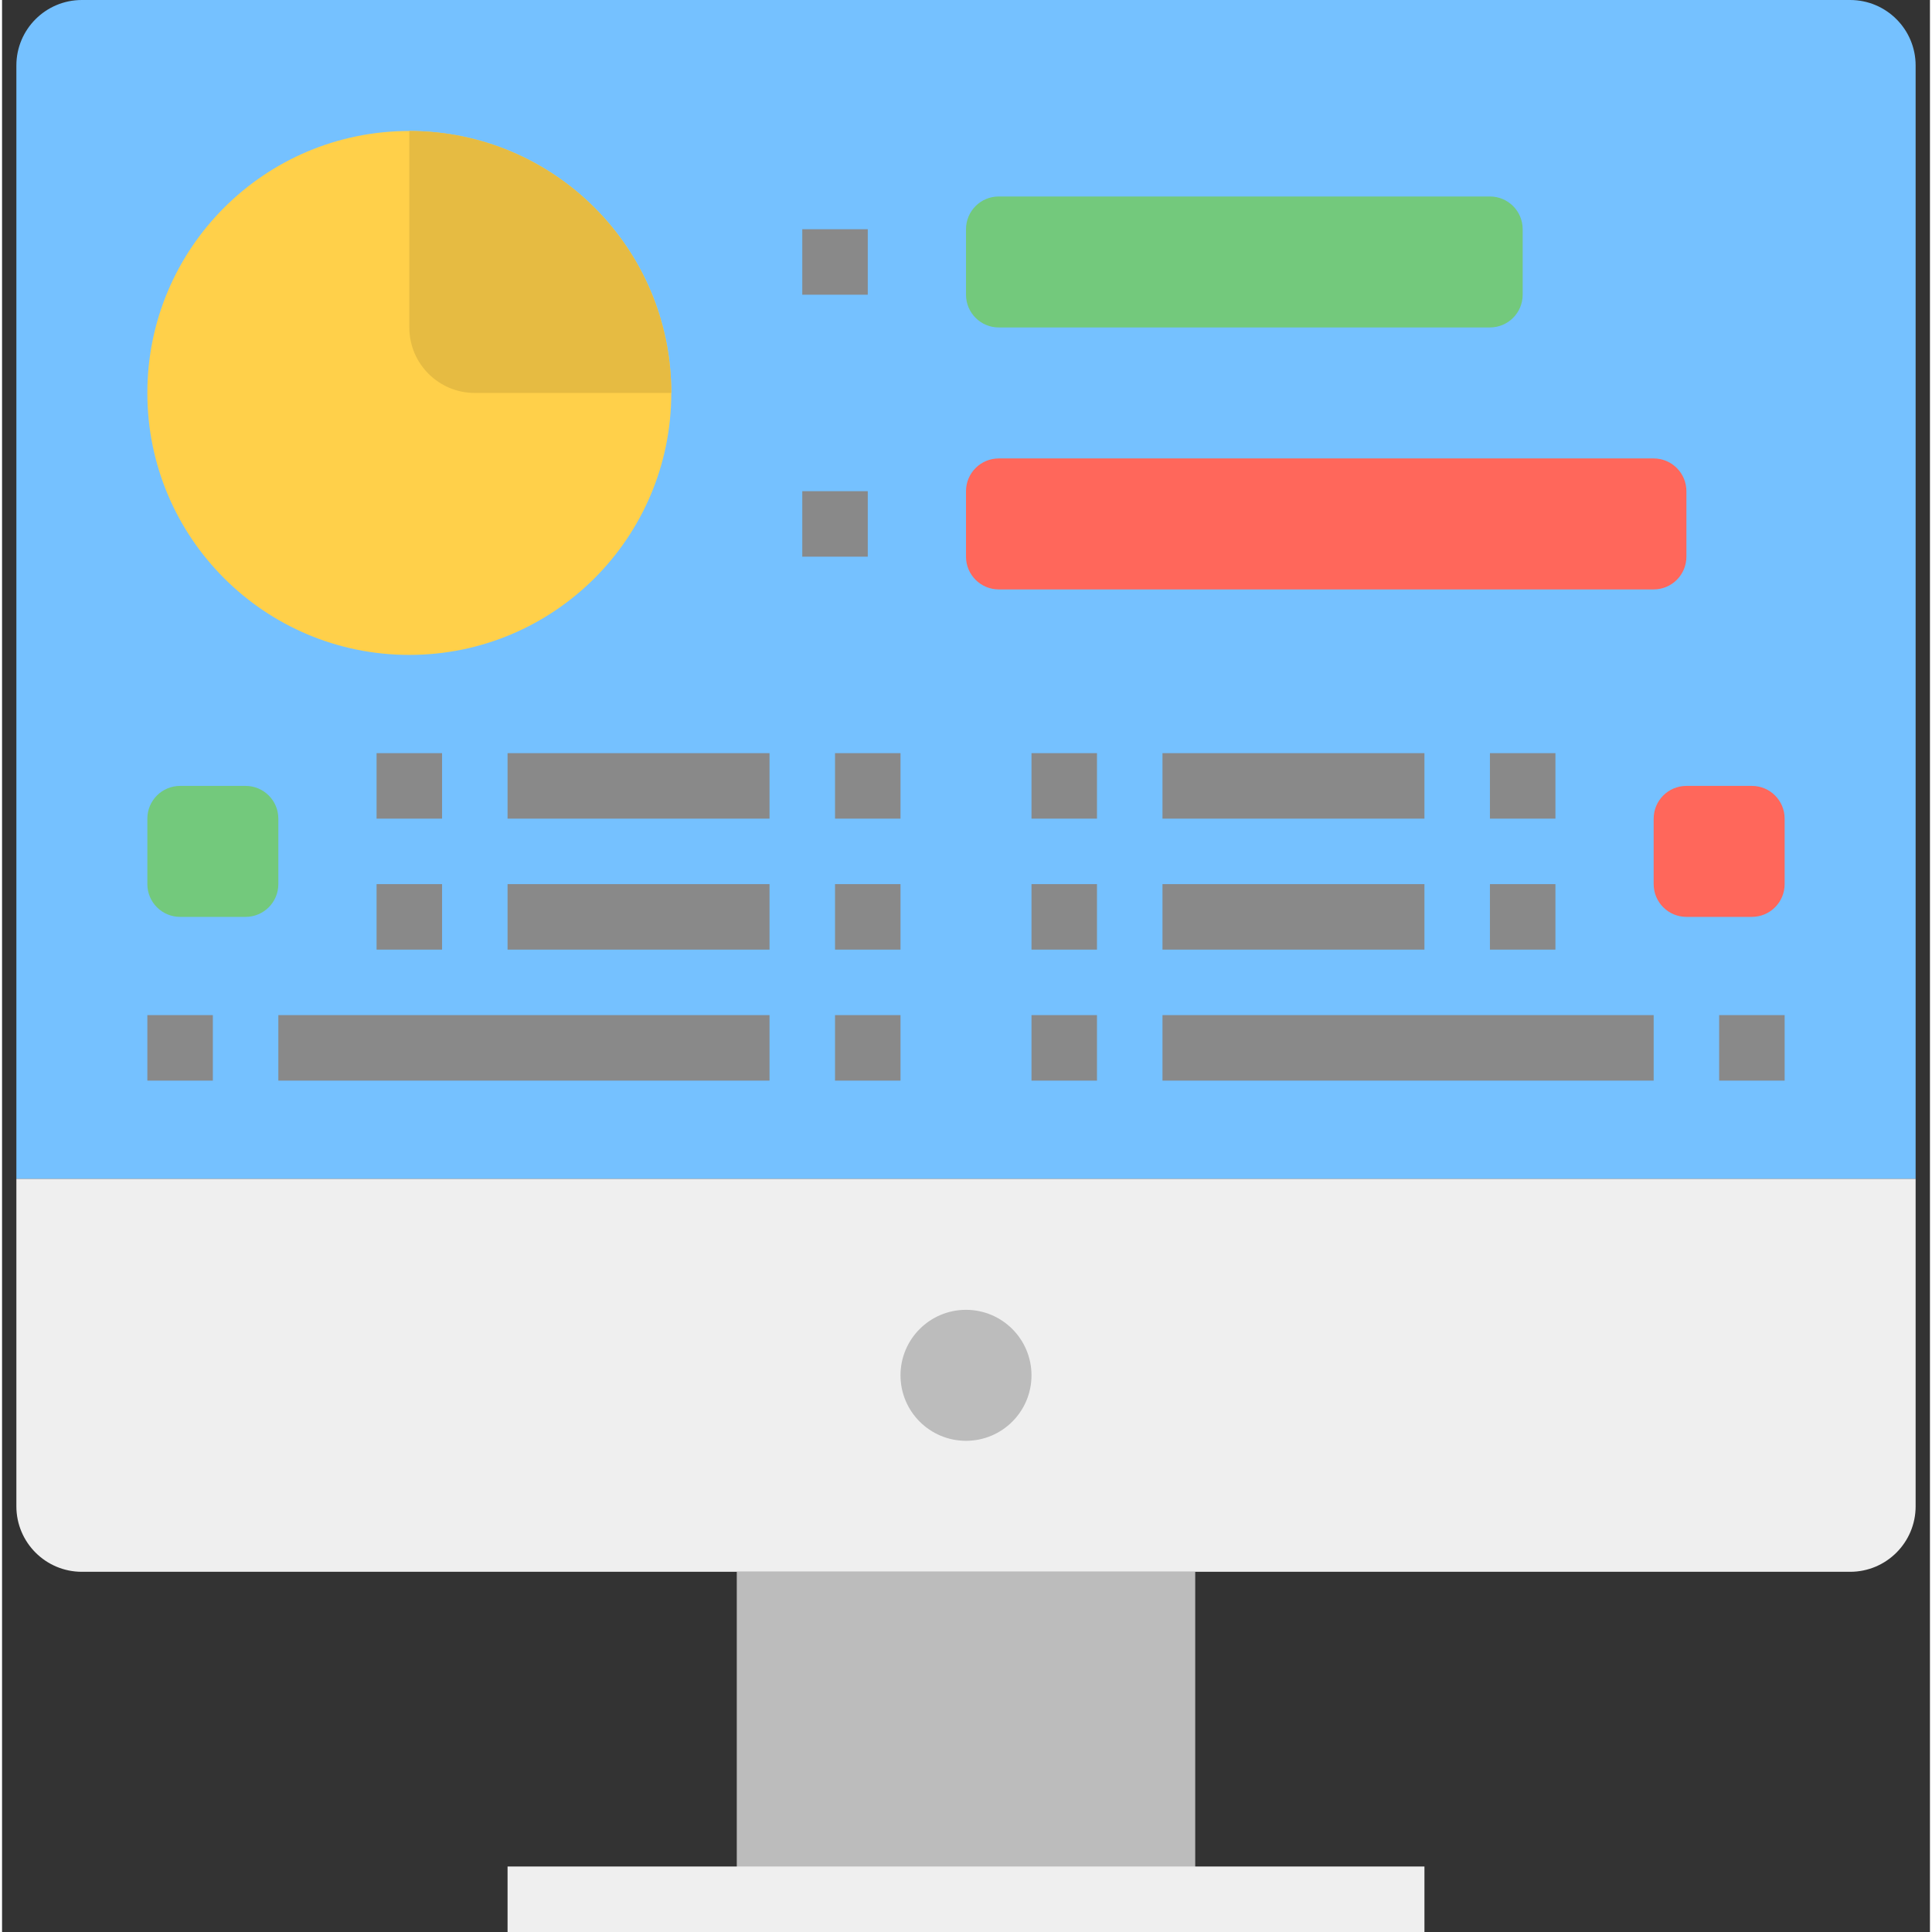
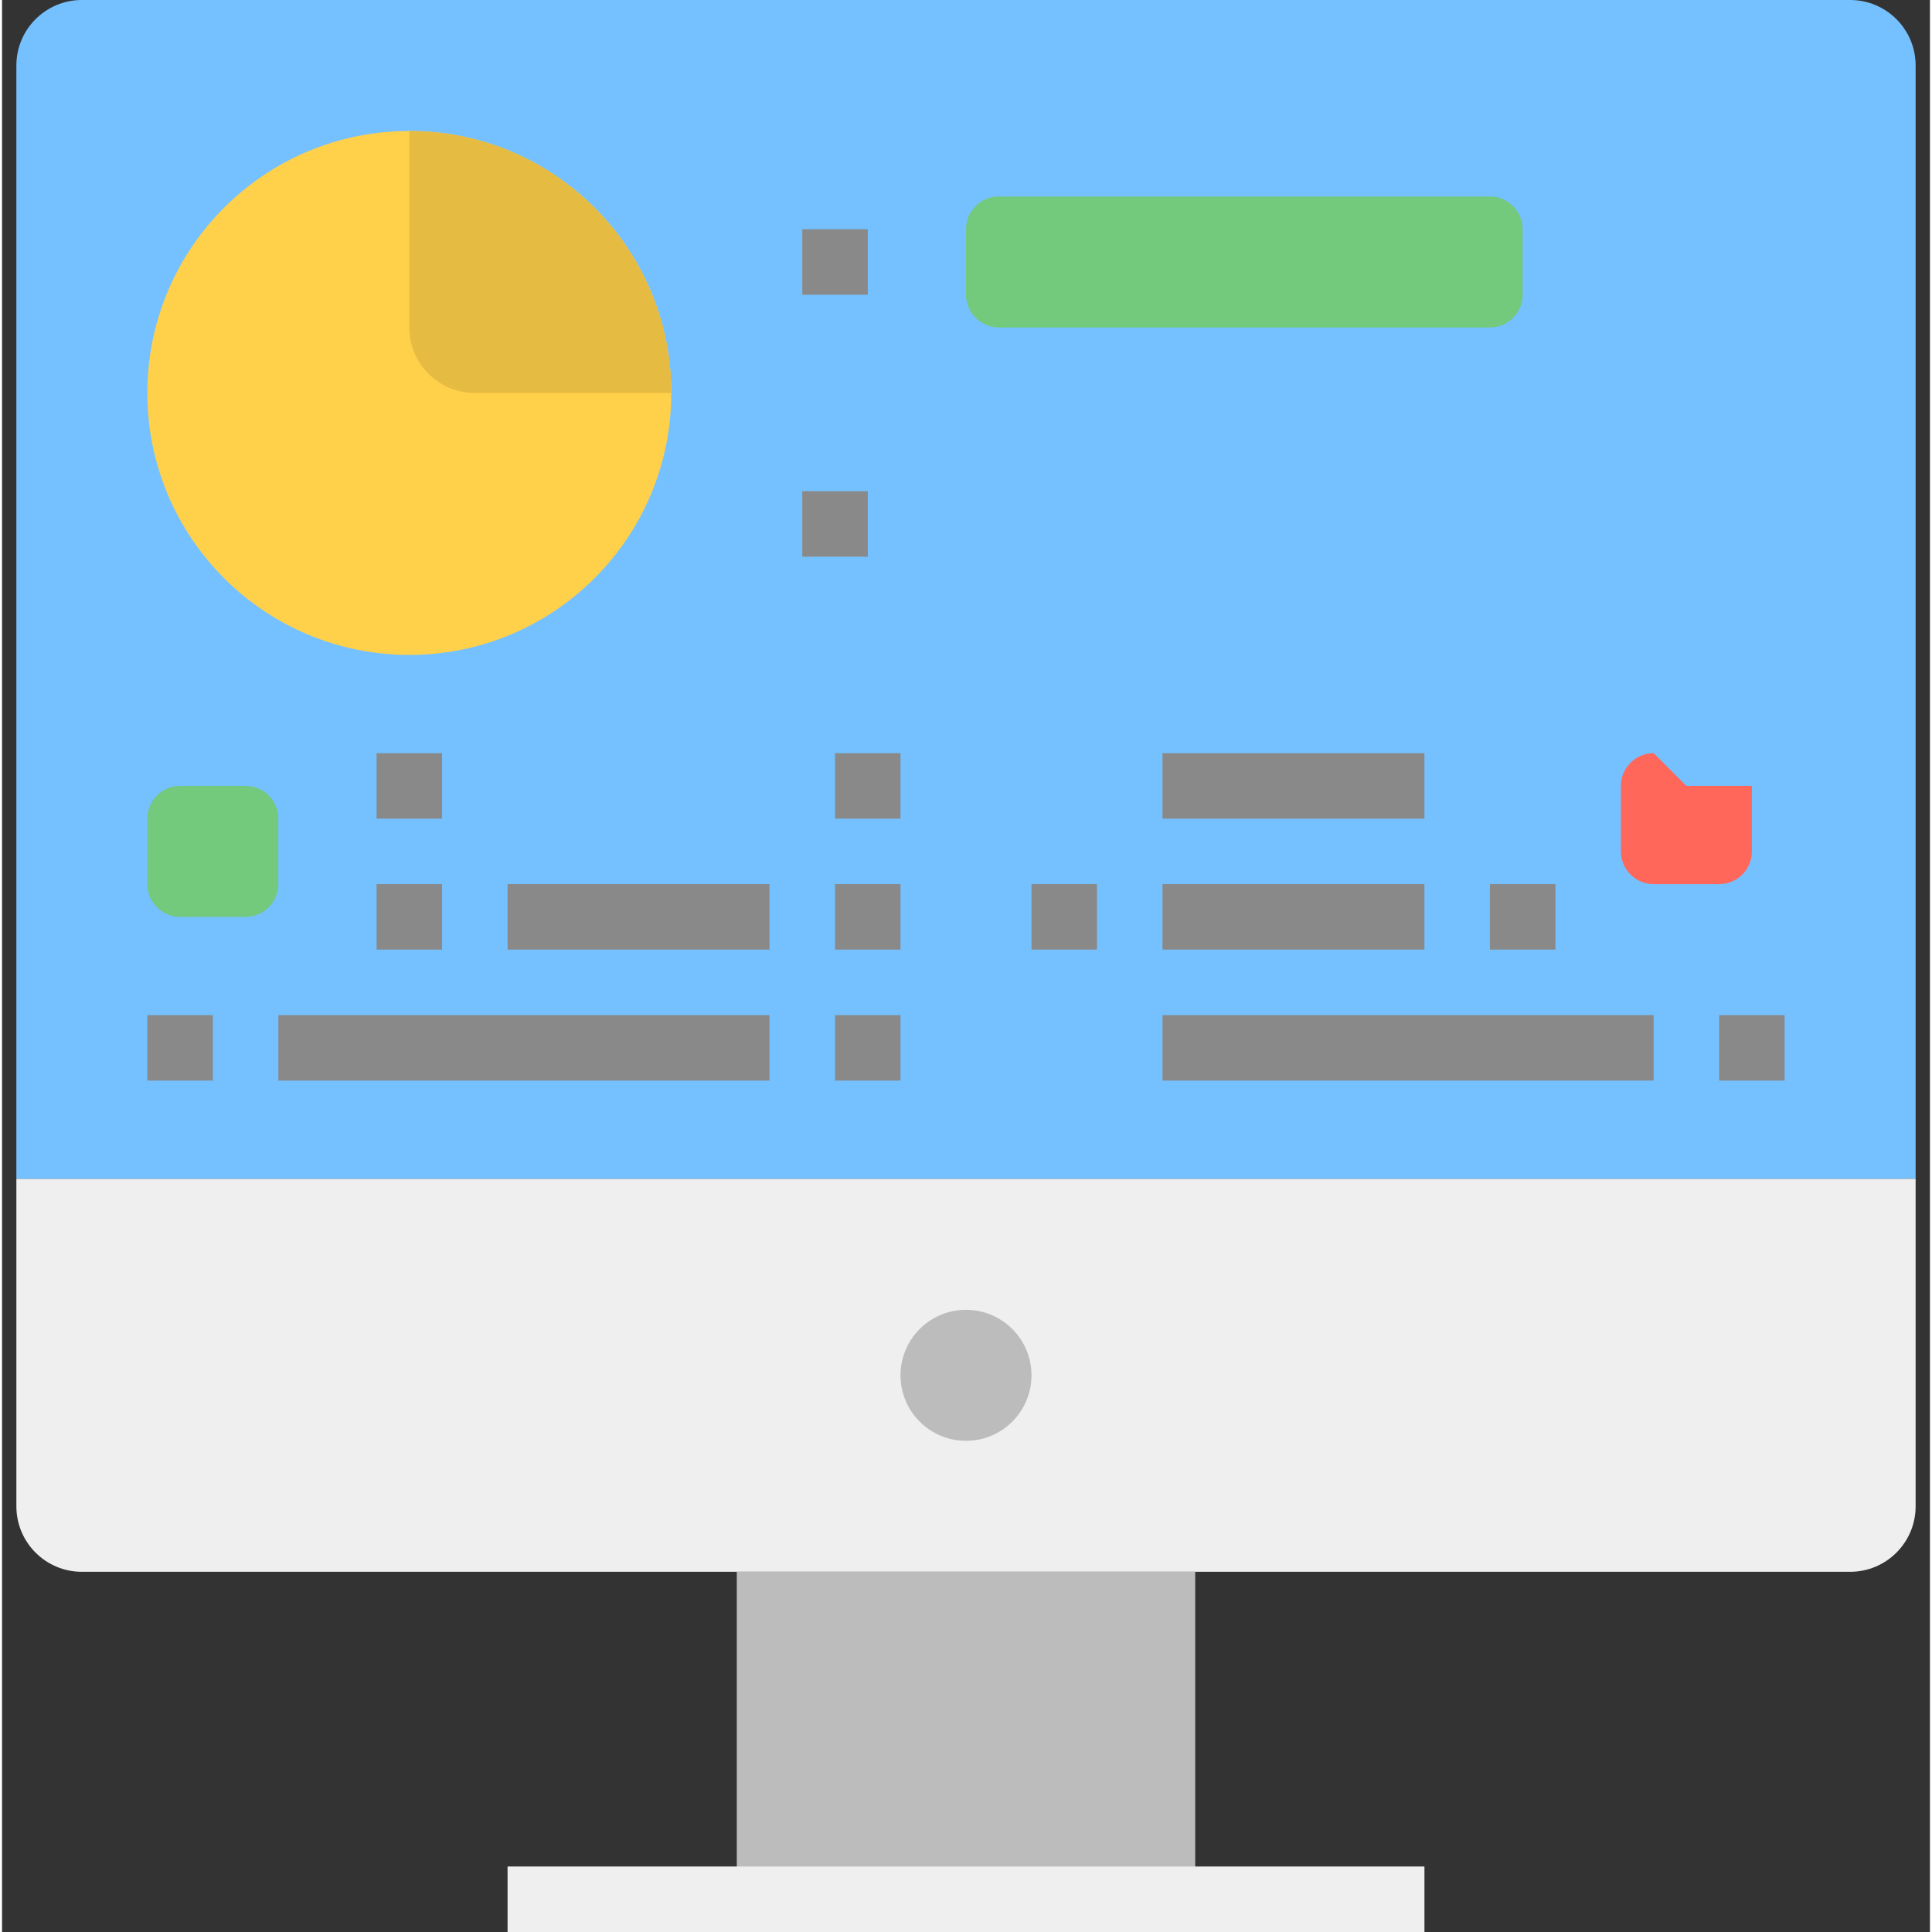
<svg xmlns="http://www.w3.org/2000/svg" height="472pt" viewBox="-3 0 471 472" width="472pt">
  <rect x="-3" y="0" width="471" height="472" fill="#333333" stroke="none" />
  <path d="m16.5 0h432c8.836 0 16 7.164 16 16v272h-464v-272c0-8.836 7.164-16 16-16zm0 0" fill="#75c1ff" />
  <path d="m.5 288h464v80c0 8.836-7.164 16-16 16h-432c-8.836 0-16-7.164-16-16zm0 0" fill="#efefef" />
  <path d="m248.5 336c0 8.836-7.164 16-16 16s-16-7.164-16-16 7.164-16 16-16 16 7.164 16 16zm0 0" fill="#bcbcbc" />
  <path d="m160.5 96c0 35.348-28.652 64-64 64s-64-28.652-64-64 28.652-64 64-64 64 28.652 64 64zm0 0" fill="#ffd04a" />
  <path d="m160.5 96h-48c-8.836 0-16-7.164-16-16v-48c35.348 0 64 28.652 64 64zm0 0" fill="#e6bb42" />
  <path d="m120.5 216h64v16h-64zm0 0" fill="#898989" />
  <path d="m200.5 216h16v16h-16zm0 0" fill="#898989" />
  <path d="m88.5 216h16v16h-16zm0 0" fill="#898989" />
  <path d="m200.5 248h16v16h-16zm0 0" fill="#898989" />
  <path d="m64.5 248h120v16h-120zm0 0" fill="#898989" />
  <path d="m32.5 248h16v16h-16zm0 0" fill="#898989" />
  <path d="m56.5 224h-16c-4.418 0-8-3.582-8-8v-16c0-4.418 3.582-8 8-8h16c4.418 0 8 3.582 8 8v16c0 4.418-3.582 8-8 8zm0 0" fill="#73c97c" />
  <g fill="#898989">
-     <path d="m120.5 184h64v16h-64zm0 0" />
    <path d="m200.5 184h16v16h-16zm0 0" />
    <path d="m88.5 184h16v16h-16zm0 0" />
    <path d="m280.5 216h64v16h-64zm0 0" />
    <path d="m248.5 216h16v16h-16zm0 0" />
    <path d="m360.5 216h16v16h-16zm0 0" />
-     <path d="m248.5 248h16v16h-16zm0 0" />
    <path d="m280.5 248h120v16h-120zm0 0" />
    <path d="m416.5 248h16v16h-16zm0 0" />
  </g>
-   <path d="m408.5 192h16c4.418 0 8 3.582 8 8v16c0 4.418-3.582 8-8 8h-16c-4.418 0-8-3.582-8-8v-16c0-4.418 3.582-8 8-8zm0 0" fill="#ff675b" />
+   <path d="m408.5 192h16v16c0 4.418-3.582 8-8 8h-16c-4.418 0-8-3.582-8-8v-16c0-4.418 3.582-8 8-8zm0 0" fill="#ff675b" />
  <path d="m280.5 184h64v16h-64zm0 0" fill="#898989" />
-   <path d="m248.5 184h16v16h-16zm0 0" fill="#898989" />
-   <path d="m360.5 184h16v16h-16zm0 0" fill="#898989" />
  <path d="m240.5 48h120c4.418 0 8 3.582 8 8v16c0 4.418-3.582 8-8 8h-120c-4.418 0-8-3.582-8-8v-16c0-4.418 3.582-8 8-8zm0 0" fill="#73c97c" />
-   <path d="m240.5 112h160c4.418 0 8 3.582 8 8v16c0 4.418-3.582 8-8 8h-160c-4.418 0-8-3.582-8-8v-16c0-4.418 3.582-8 8-8zm0 0" fill="#ff675b" />
  <path d="m192.5 56h16v16h-16zm0 0" fill="#898989" />
  <path d="m192.5 120h16v16h-16zm0 0" fill="#898989" />
  <path d="m176.5 384h112v80h-112zm0 0" fill="#bcbcbc" />
  <path d="m120.5 456h224v16h-224zm0 0" fill="#efefef" />
</svg>